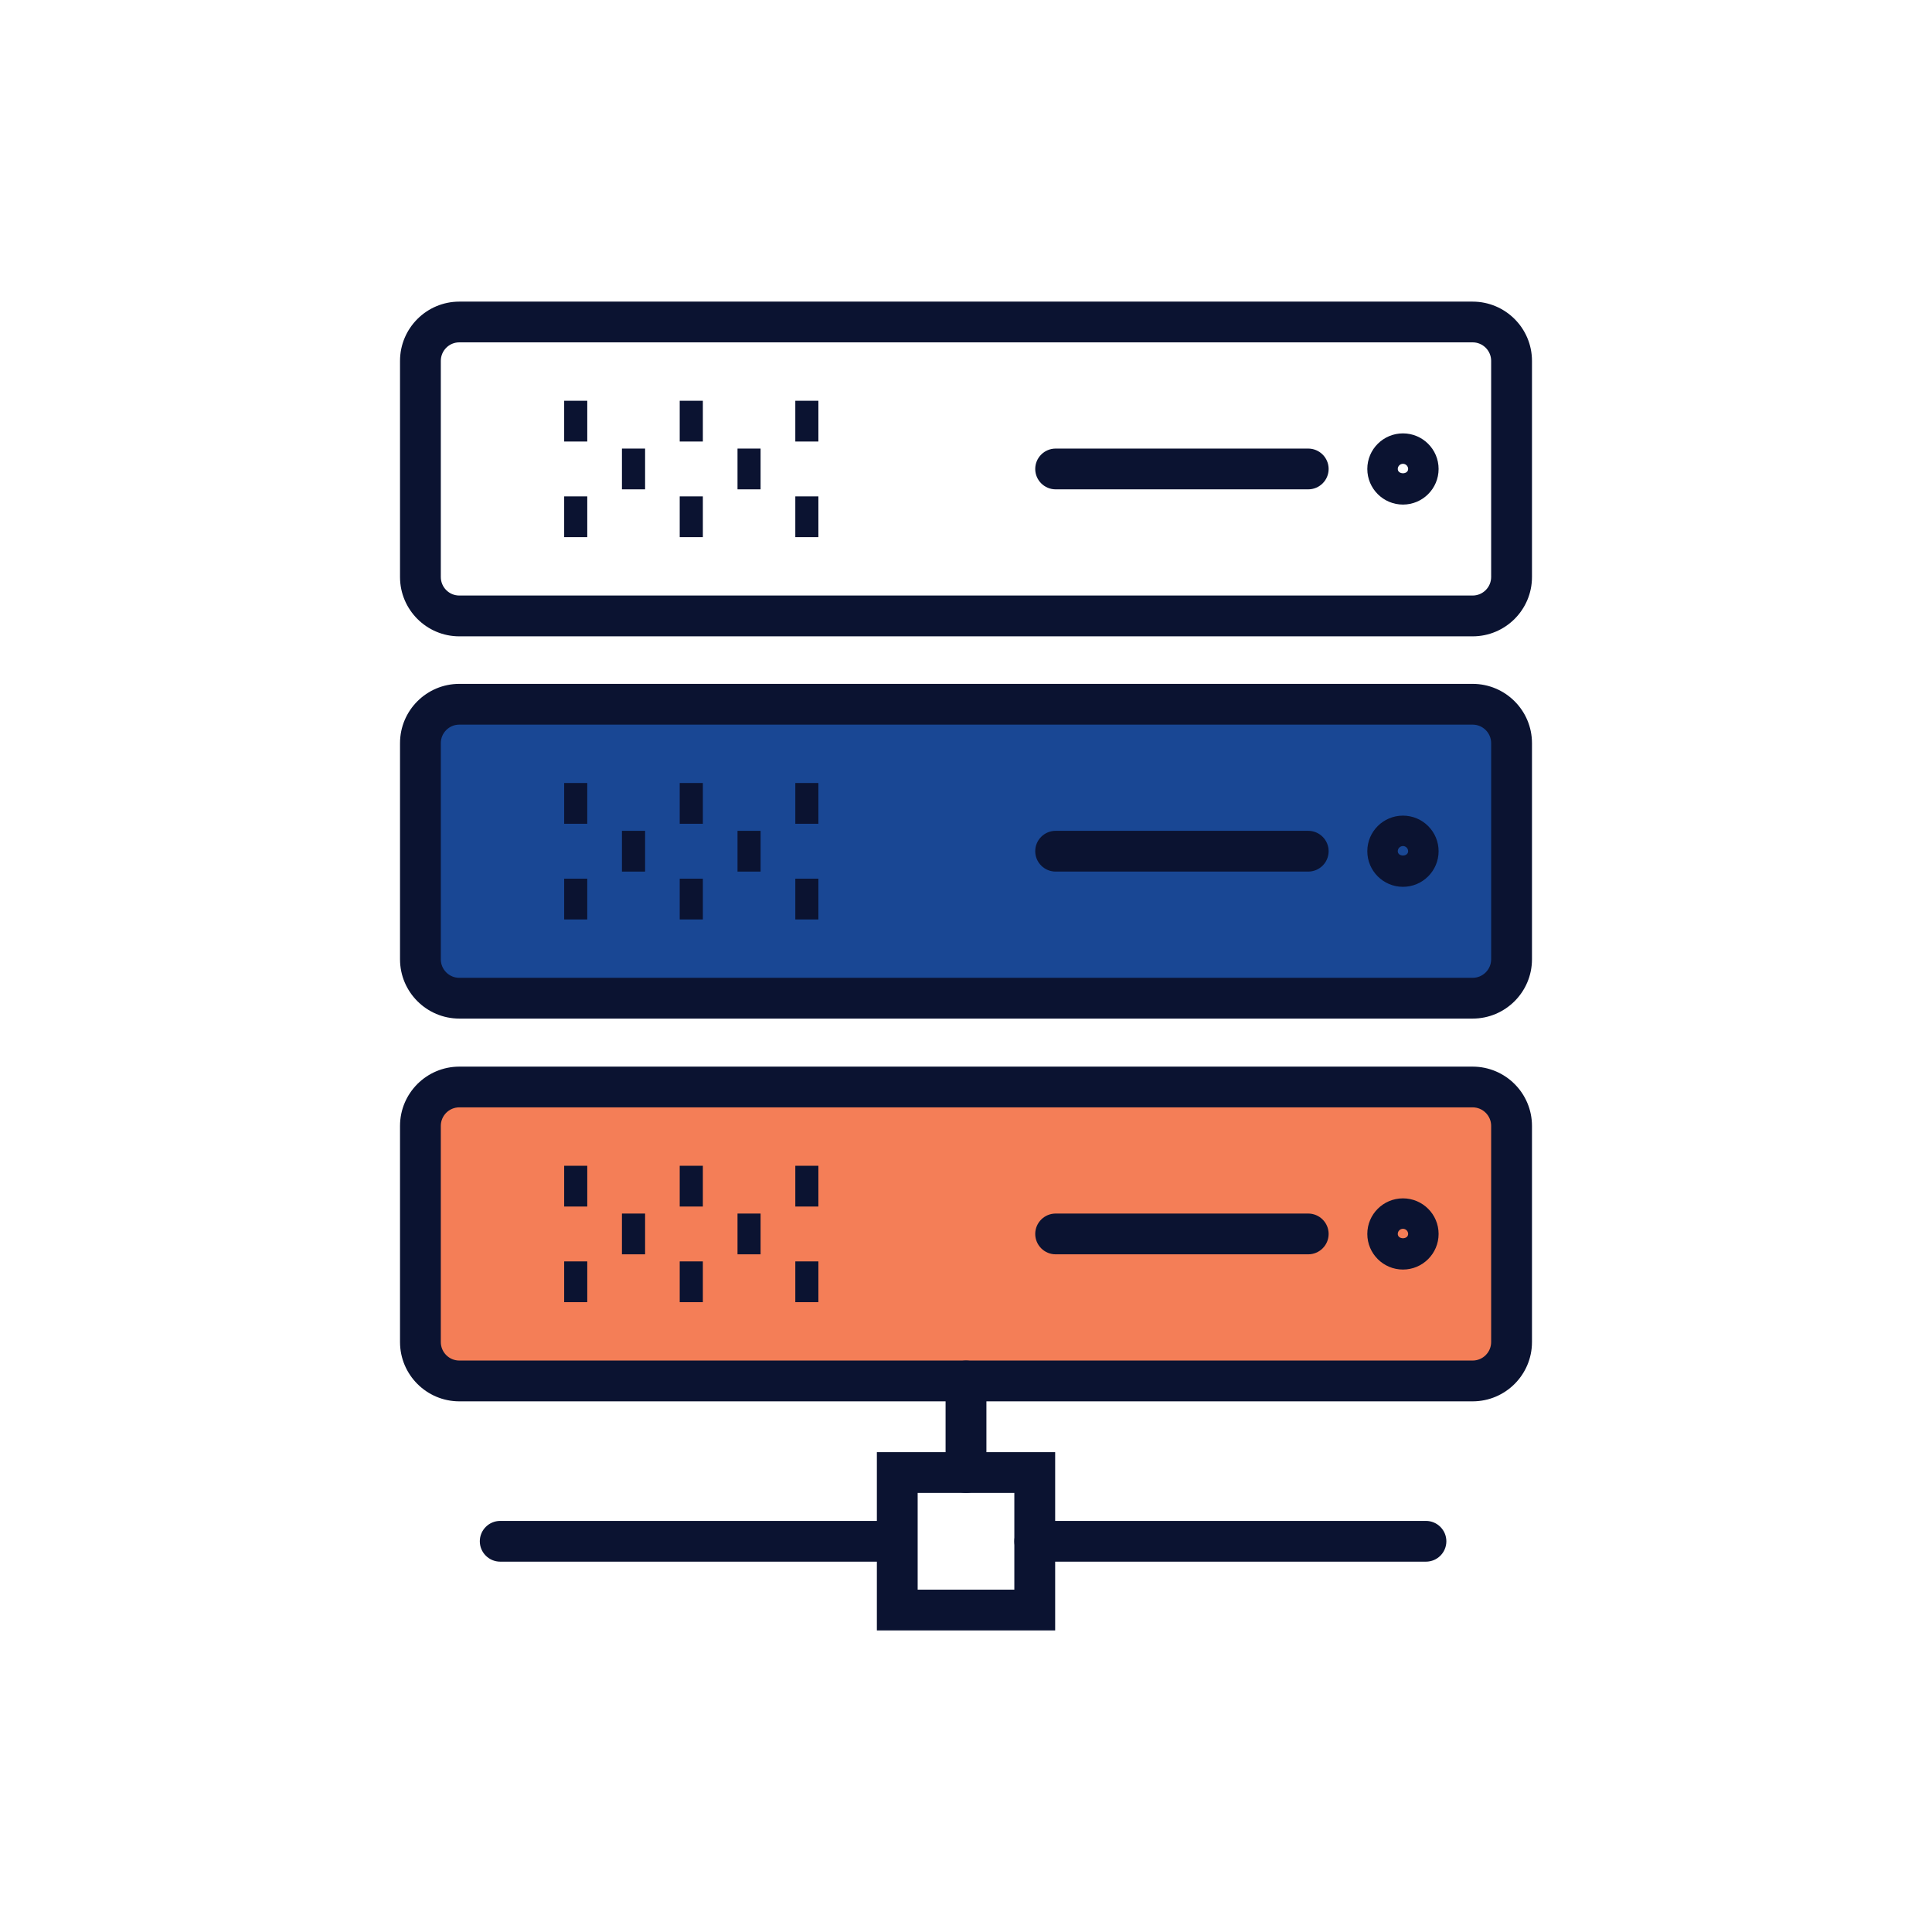
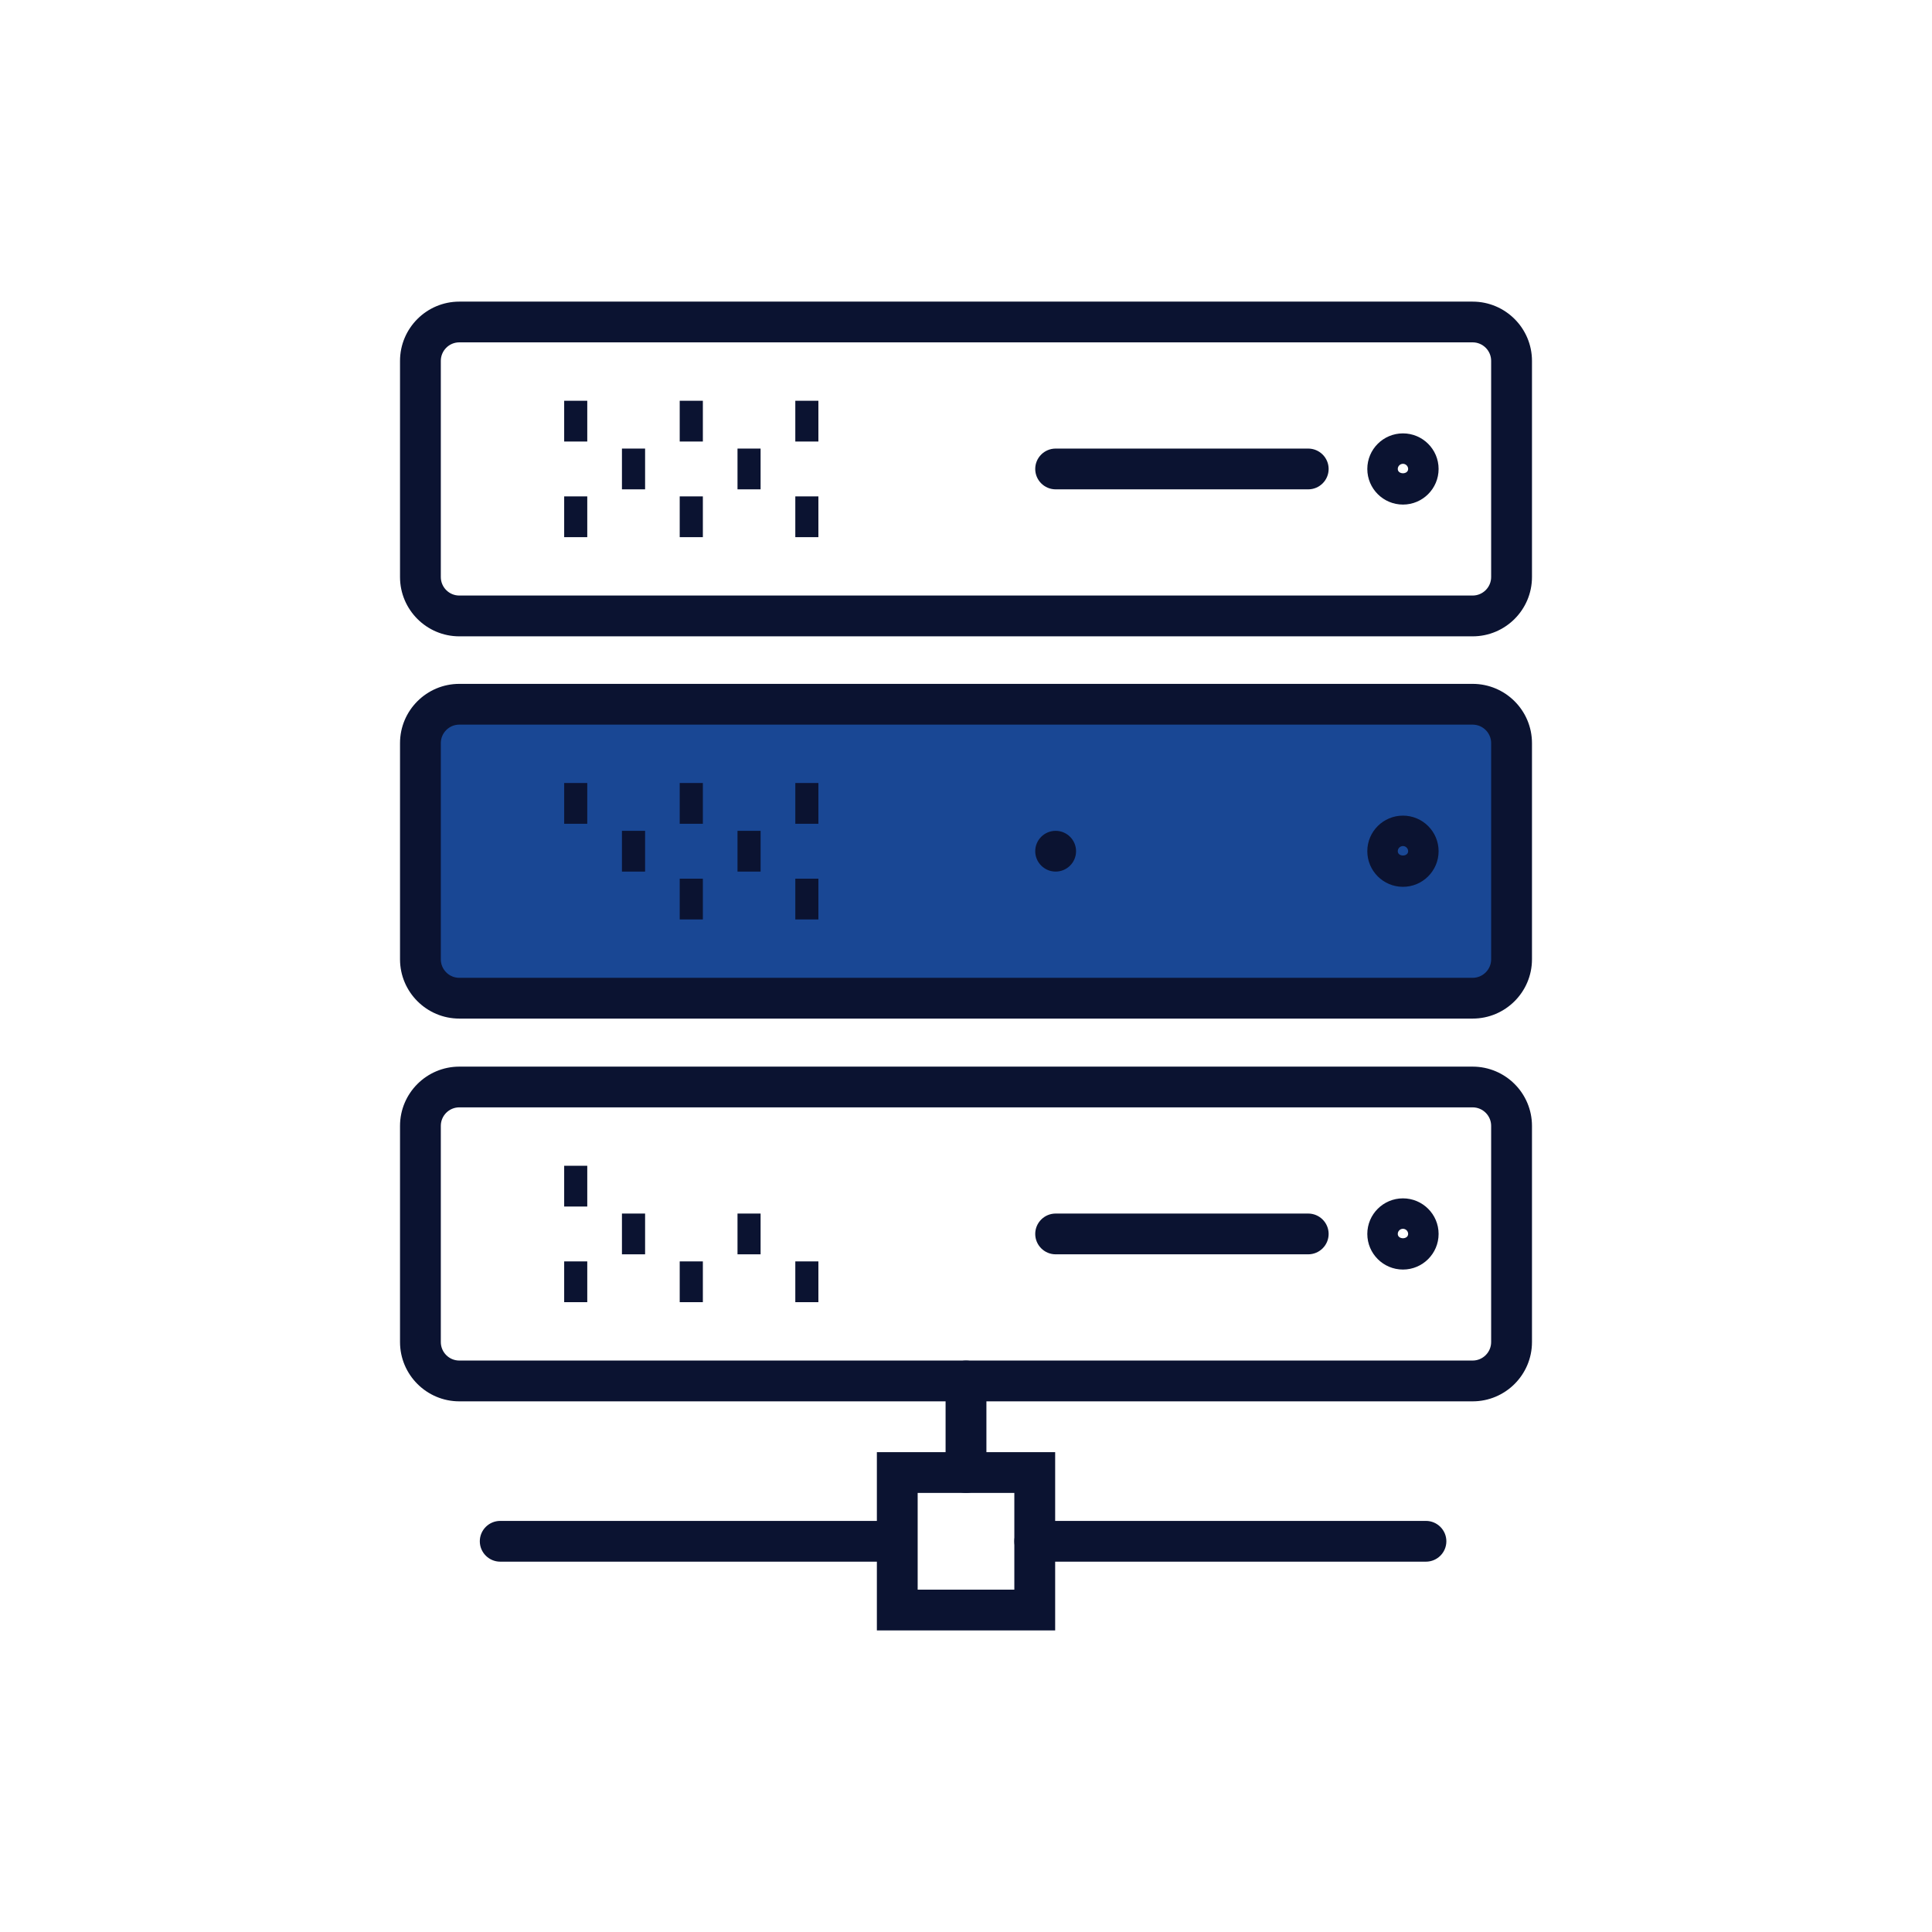
<svg xmlns="http://www.w3.org/2000/svg" id="Layer_1" version="1.1" viewBox="0 0 600 600">
  <defs>
    <style>
      .st0 {
        fill: #f47e57;
      }

      .st1 {
        fill: #194794;
      }

      .st2 {
        fill: #0b1331;
      }
    </style>
  </defs>
-   <rect class="st0" x="129.71" y="336.57" width="338.2" height="88.74" />
  <rect class="st1" x="129.71" y="221.32" width="338.2" height="88.74" />
  <g>
    <g>
      <rect class="st2" x="175.21" y="362.04" width="7.17" height="12.66" />
      <rect class="st2" x="175.21" y="391.74" width="7.17" height="12.66" />
    </g>
    <rect class="st2" x="193.15" y="376.88" width="7.19" height="12.66" />
    <g>
-       <rect class="st2" x="211.09" y="362.04" width="7.19" height="12.66" />
      <rect class="st2" x="211.09" y="391.74" width="7.19" height="12.66" />
    </g>
    <rect class="st2" x="229.04" y="376.88" width="7.17" height="12.66" />
    <g>
-       <rect class="st2" x="246.99" y="362.04" width="7.17" height="12.66" />
      <rect class="st2" x="246.99" y="391.74" width="7.17" height="12.66" />
    </g>
    <path class="st2" d="M457.34,435.2H142.64c-10.14,0-18.41-8.26-18.41-18.41v-67.13c0-10.16,8.27-18.41,18.41-18.41h314.7c10.16,0,18.43,8.25,18.43,18.41v67.13c0,10.16-8.27,18.41-18.43,18.41ZM142.64,343.9c-3.17,0-5.74,2.58-5.74,5.75v67.13c0,3.17,2.57,5.75,5.74,5.75h314.7c3.17,0,5.75-2.58,5.75-5.75v-67.13c0-3.17-2.58-5.75-5.75-5.75H142.64Z" />
    <path class="st2" d="M406.28,389.54h-78.44c-3.49,0-6.34-2.84-6.34-6.33s2.84-6.33,6.34-6.33h78.44c3.49,0,6.34,2.84,6.34,6.33s-2.84,6.33-6.34,6.33Z" />
    <path class="st2" d="M435.7,394.27c-6.11,0-11.07-4.96-11.07-11.06s4.96-11.05,11.07-11.05,11.07,4.95,11.07,11.05-4.96,11.06-11.07,11.06ZM435.7,381.61c-.88,0-1.61.72-1.61,1.6,0,1.78,3.22,1.78,3.22,0,0-.88-.73-1.6-1.61-1.6Z" />
    <g>
      <g>
        <rect class="st2" x="175.21" y="243.17" width="7.17" height="12.66" />
-         <rect class="st2" x="175.21" y="272.88" width="7.17" height="12.66" />
      </g>
      <rect class="st2" x="193.15" y="258.02" width="7.19" height="12.66" />
      <g>
        <rect class="st2" x="211.09" y="243.17" width="7.19" height="12.66" />
        <rect class="st2" x="211.09" y="272.88" width="7.19" height="12.66" />
      </g>
      <rect class="st2" x="229.04" y="258.02" width="7.17" height="12.66" />
      <g>
        <rect class="st2" x="246.99" y="243.17" width="7.17" height="12.66" />
        <rect class="st2" x="246.99" y="272.88" width="7.17" height="12.66" />
      </g>
      <path class="st2" d="M457.34,316.33H142.64c-10.14,0-18.41-8.26-18.41-18.41v-67.13c0-10.16,8.27-18.41,18.41-18.41h314.7c10.16,0,18.43,8.25,18.43,18.41v67.13c0,10.16-8.27,18.41-18.43,18.41ZM142.64,225.04c-3.17,0-5.74,2.58-5.74,5.75v67.13c0,3.17,2.57,5.75,5.74,5.75h314.7c3.17,0,5.75-2.58,5.75-5.75v-67.13c0-3.17-2.58-5.75-5.75-5.75H142.64Z" />
-       <path class="st2" d="M406.28,270.68h-78.44c-3.49,0-6.34-2.84-6.34-6.33s2.84-6.33,6.34-6.33h78.44c3.49,0,6.34,2.84,6.34,6.33s-2.84,6.33-6.34,6.33Z" />
+       <path class="st2" d="M406.28,270.68h-78.44c-3.49,0-6.34-2.84-6.34-6.33s2.84-6.33,6.34-6.33c3.49,0,6.34,2.84,6.34,6.33s-2.84,6.33-6.34,6.33Z" />
      <path class="st2" d="M435.7,275.41c-6.11,0-11.07-4.96-11.07-11.06s4.96-11.05,11.07-11.05,11.07,4.95,11.07,11.05-4.96,11.06-11.07,11.06ZM435.7,262.75c-.88,0-1.61.72-1.61,1.6,0,1.78,3.22,1.78,3.22,0,0-.88-.73-1.6-1.61-1.6Z" />
    </g>
    <g>
      <g>
        <rect class="st2" x="175.21" y="124.46" width="7.17" height="12.66" />
        <rect class="st2" x="175.21" y="154.16" width="7.17" height="12.66" />
      </g>
      <rect class="st2" x="193.15" y="139.31" width="7.19" height="12.66" />
      <g>
        <rect class="st2" x="211.09" y="124.46" width="7.19" height="12.66" />
        <rect class="st2" x="211.09" y="154.16" width="7.19" height="12.66" />
      </g>
      <rect class="st2" x="229.04" y="139.31" width="7.17" height="12.66" />
      <g>
        <rect class="st2" x="246.99" y="124.46" width="7.17" height="12.66" />
        <rect class="st2" x="246.99" y="154.16" width="7.17" height="12.66" />
      </g>
      <path class="st2" d="M457.34,197.62H142.64c-10.14,0-18.41-8.26-18.41-18.41v-67.13c0-10.16,8.27-18.41,18.41-18.41h314.7c10.16,0,18.43,8.25,18.43,18.41v67.13c0,10.16-8.27,18.41-18.43,18.41ZM142.64,106.32c-3.17,0-5.74,2.58-5.74,5.75v67.13c0,3.17,2.57,5.75,5.74,5.75h314.7c3.17,0,5.75-2.58,5.75-5.75v-67.13c0-3.17-2.58-5.75-5.75-5.75H142.64Z" />
      <path class="st2" d="M406.28,151.97h-78.44c-3.49,0-6.34-2.84-6.34-6.33s2.84-6.33,6.34-6.33h78.44c3.49,0,6.34,2.84,6.34,6.33s-2.84,6.33-6.34,6.33Z" />
      <path class="st2" d="M435.7,156.7c-6.11,0-11.07-4.96-11.07-11.06s4.96-11.05,11.07-11.05,11.07,4.95,11.07,11.05-4.96,11.06-11.07,11.06ZM435.7,144.04c-.88,0-1.61.72-1.61,1.6,0,1.78,3.22,1.78,3.22,0,0-.88-.73-1.6-1.61-1.6Z" />
    </g>
    <path class="st2" d="M300,463.64c-3.49,0-6.34-2.84-6.34-6.33v-28.44c0-3.49,2.84-6.33,6.34-6.33s6.34,2.84,6.34,6.33v28.44c0,3.49-2.84,6.33-6.34,6.33Z" />
    <path class="st2" d="M327.69,506.34h-55.37v-55.36h55.37v55.36ZM284.99,493.68h30.02v-30.04h-30.02v30.04Z" />
    <path class="st2" d="M442.84,484.99h-121.49c-3.49,0-6.34-2.84-6.34-6.33s2.84-6.33,6.34-6.33h121.49c3.49,0,6.34,2.84,6.34,6.33s-2.84,6.33-6.34,6.33Z" />
    <path class="st2" d="M276.83,484.99h-121.48c-3.49,0-6.34-2.84-6.34-6.33s2.84-6.33,6.34-6.33h121.48c3.49,0,6.34,2.84,6.34,6.33s-2.84,6.33-6.34,6.33Z" />
  </g>
</svg>